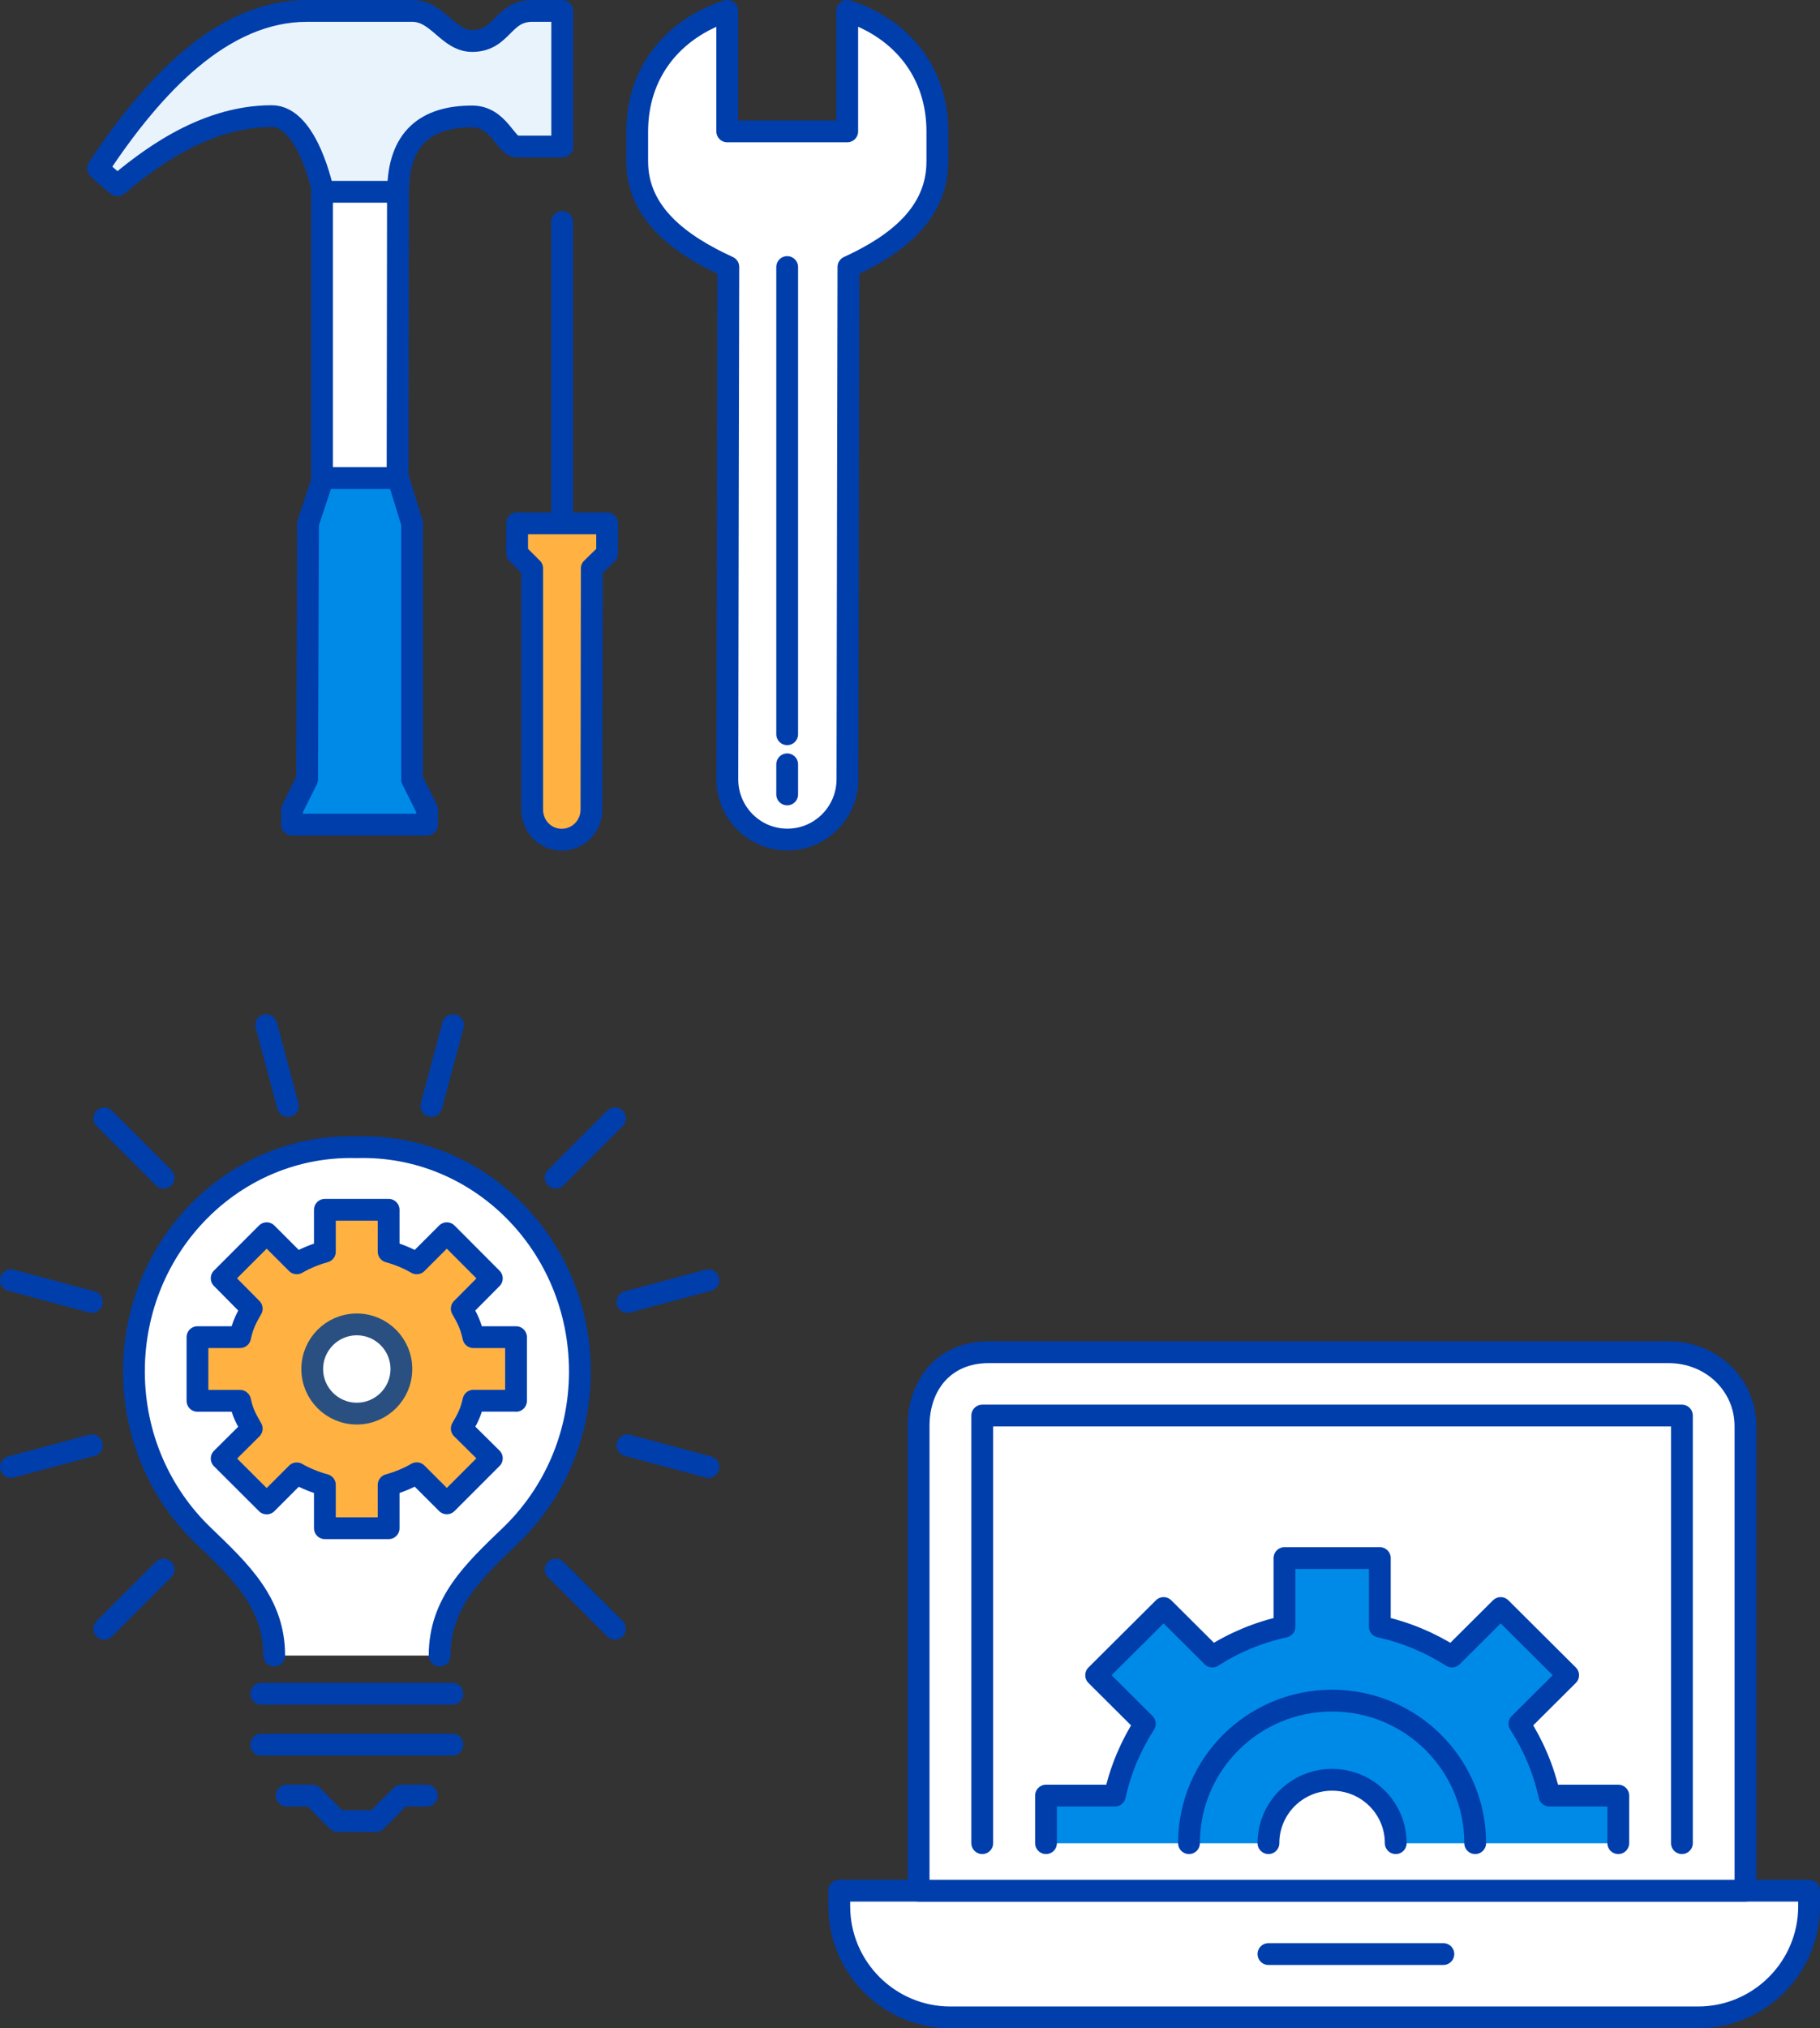
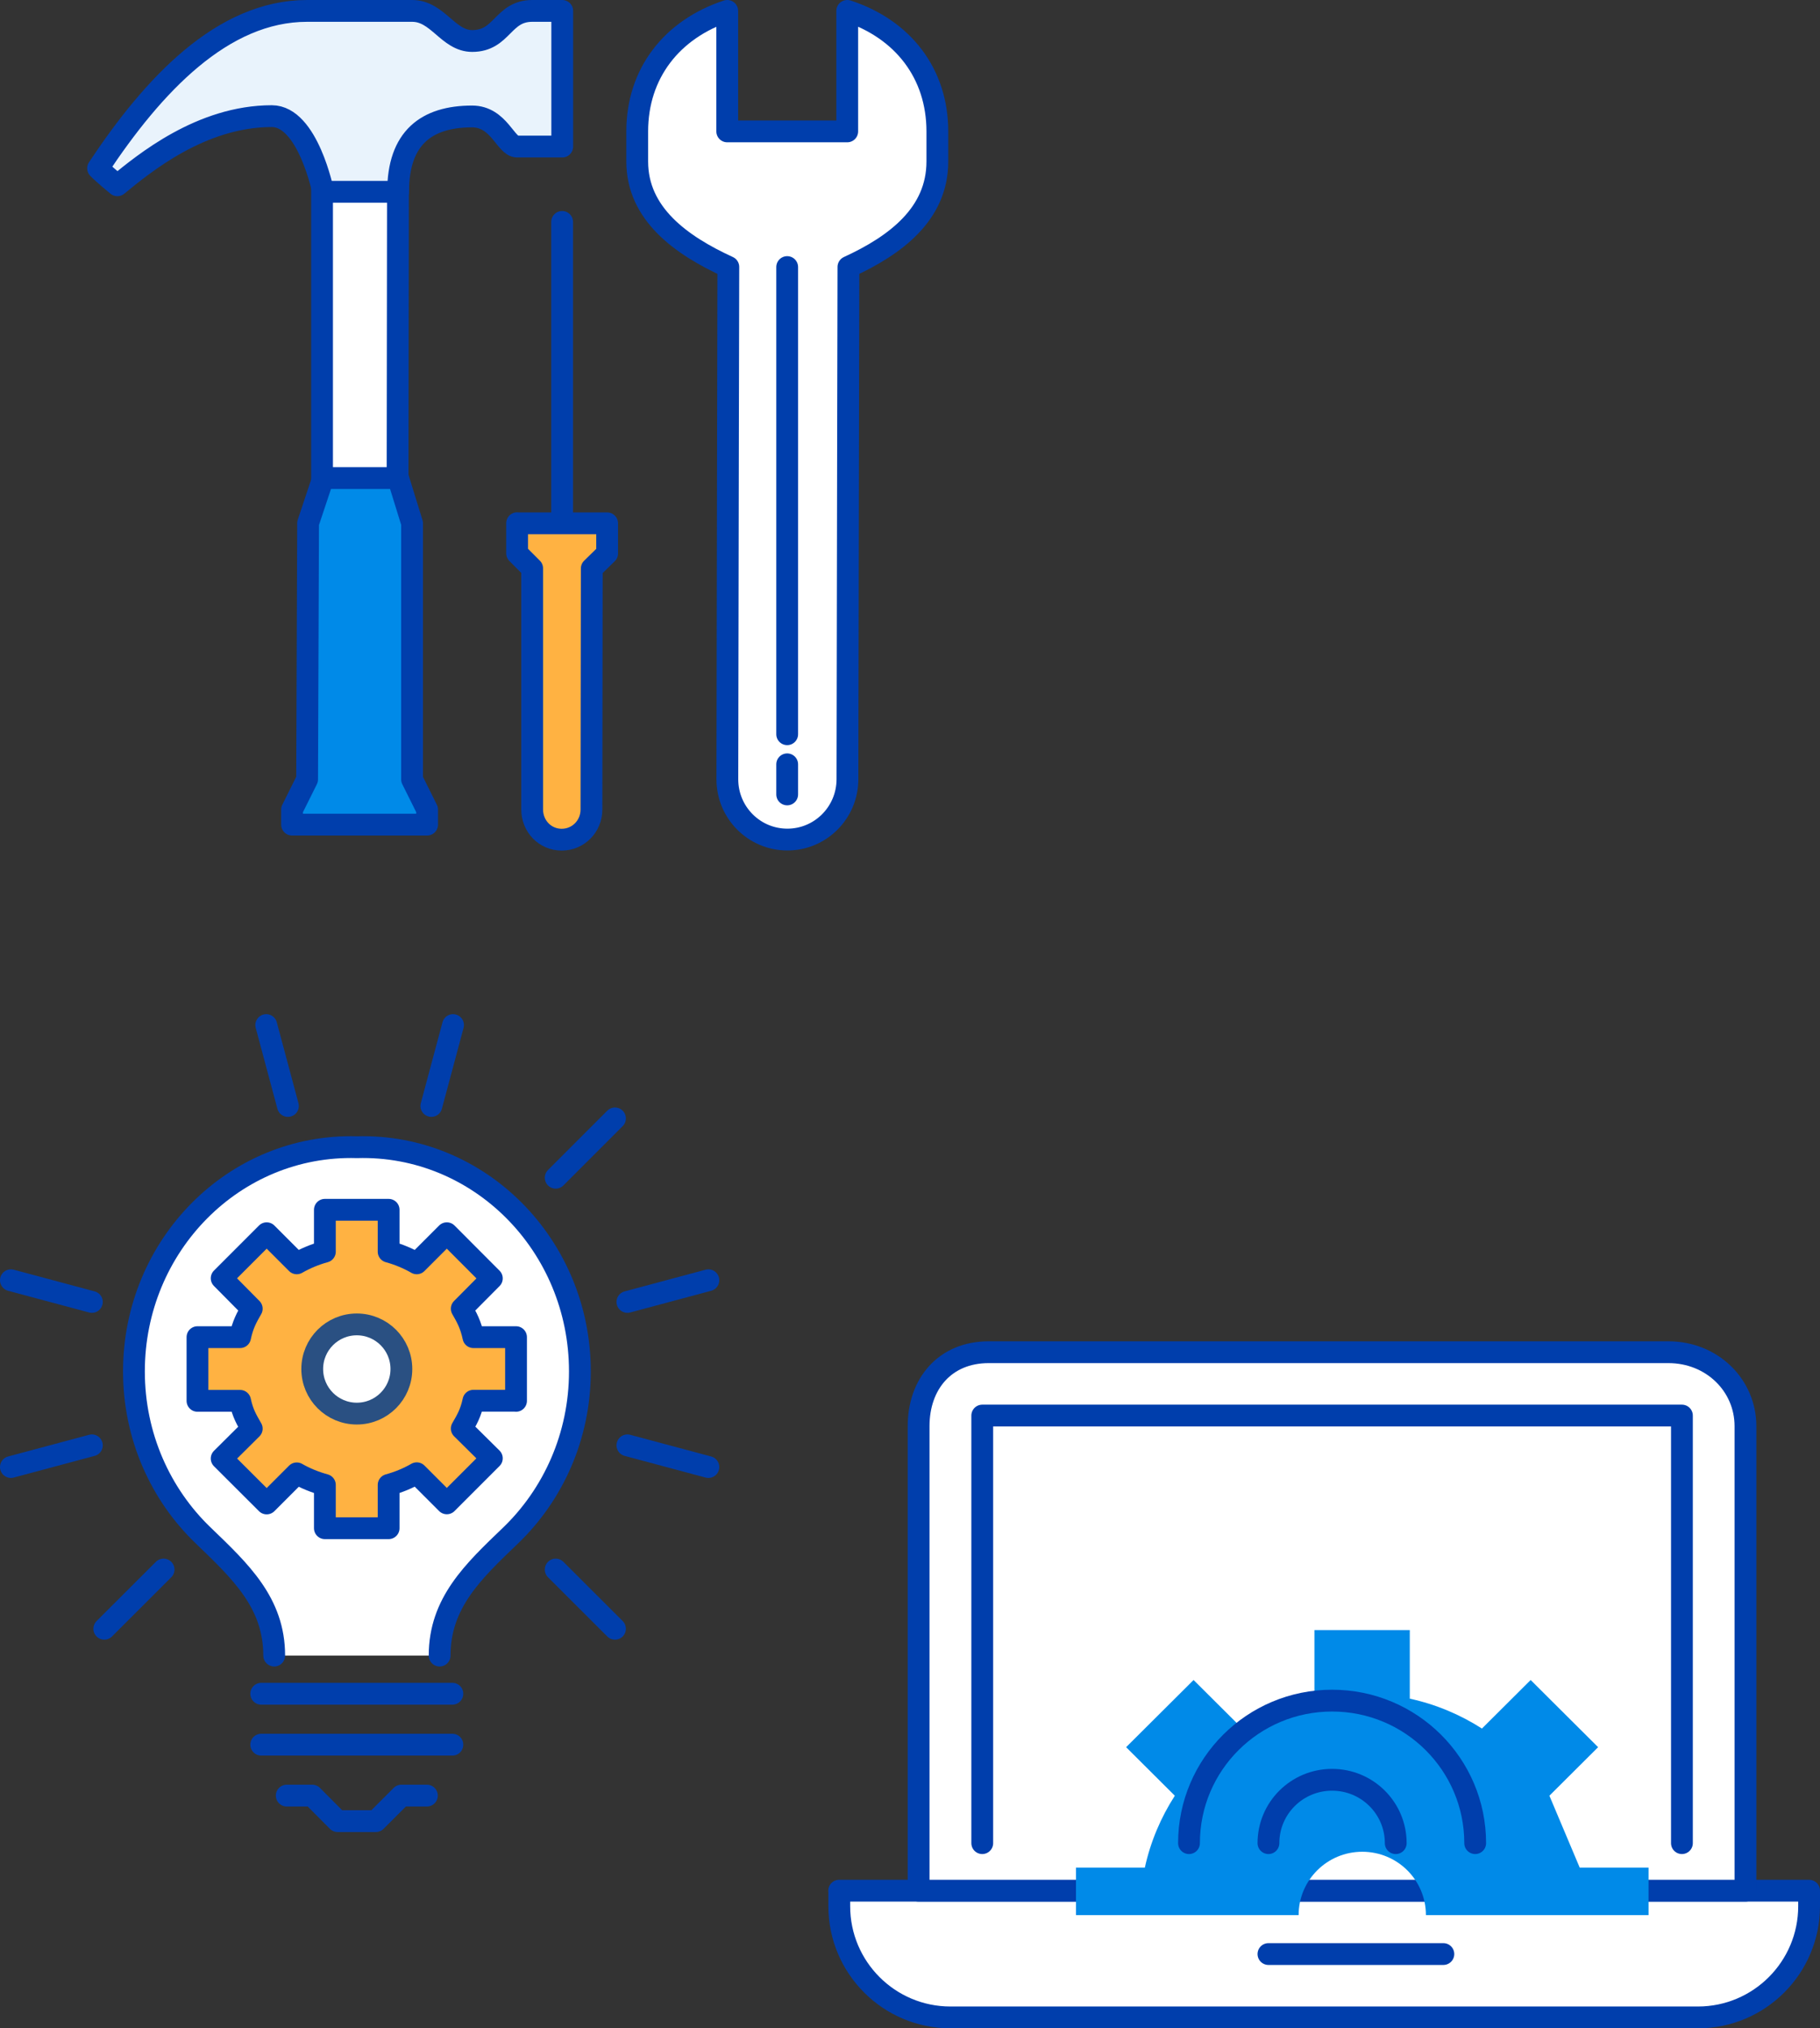
<svg xmlns="http://www.w3.org/2000/svg" id="_レイヤー_2" viewBox="0 0 167 186">
  <rect x="0" y="0" width="167" height="186" fill="#333333" stroke="none" />
  <defs>
    <style>.cls-1{fill:#e9f3fc;}.cls-1,.cls-2,.cls-3,.cls-4,.cls-5,.cls-6{stroke-linecap:round;stroke-linejoin:round;stroke-width:2px;}.cls-1,.cls-2,.cls-3,.cls-5,.cls-6{stroke:#003eac;}.cls-2,.cls-4,.cls-7{fill:#fff;}.cls-3{fill:#ffb242;}.cls-4{stroke:#2a5082;}.cls-5,.cls-8{fill:#008ae8;}.cls-6{fill:none;}.cls-7,.cls-8{stroke-width:0px;}</style>
  </defs>
  <g id="_レイヤー_1-2">
    <path class="cls-2" d="m77,173.38h89v1.42c0,5.63-4.57,10.2-10.2,10.2h-68.59c-5.63,0-10.2-4.57-10.2-10.2v-1.42h0Z" />
    <line class="cls-6" x1="116.39" y1="179.19" x2="132.44" y2="179.19" />
    <path class="cls-2" d="m153.09,124c4.01,0,7.07,3.04,7.07,6.78v42.6h-75.87v-42.6c0-3.88,2.42-6.78,6.43-6.78h62.37Z" />
-     <path class="cls-8" d="m142.17,164.67c-.52-2.38-1.47-4.6-2.75-6.59l4.47-4.45-6.19-6.16-4.47,4.45c-2-1.28-4.23-2.22-6.62-2.74v-6.29h-8.75v6.29c-2.39.52-4.63,1.46-6.62,2.74l-4.47-4.45-6.19,6.16,4.47,4.45c-1.28,1.99-2.23,4.21-2.75,6.59h-6.32v4.36h20.43c0-3.21,2.61-5.81,5.84-5.81s5.84,2.6,5.84,5.81h20.43v-4.36h-6.32Z" />
+     <path class="cls-8" d="m142.17,164.67l4.47-4.45-6.19-6.16-4.47,4.45c-2-1.28-4.23-2.22-6.62-2.74v-6.29h-8.75v6.29c-2.39.52-4.63,1.46-6.62,2.74l-4.47-4.45-6.19,6.16,4.47,4.45c-1.28,1.99-2.23,4.21-2.75,6.59h-6.32v4.36h20.43c0-3.21,2.61-5.81,5.84-5.81s5.84,2.6,5.84,5.81h20.43v-4.36h-6.32Z" />
    <polyline class="cls-6" points="90.13 169.02 90.13 129.81 154.33 129.81 154.33 169.02" />
-     <path class="cls-6" d="m148.49,169.02v-4.36h-6.32c-.52-2.38-1.47-4.6-2.75-6.59l4.47-4.45-6.19-6.16-4.47,4.45c-2-1.28-4.23-2.22-6.62-2.74v-6.29h-8.75v6.29c-2.39.52-4.63,1.46-6.62,2.74l-4.47-4.45-6.19,6.16,4.47,4.45c-1.28,1.99-2.23,4.21-2.75,6.59h-6.32v4.36" />
    <path class="cls-6" d="m109.1,169.02c0-7.22,5.88-13.07,13.13-13.07s13.13,5.85,13.13,13.07" />
    <path class="cls-6" d="m116.39,169.02c0-3.21,2.61-5.81,5.84-5.81s5.84,2.6,5.84,5.81" />
    <polygon class="cls-2" points="29.55 6.53 29.55 75.62 36.44 75.62 36.53 6.53 29.55 6.53" />
    <polygon class="cls-5" points="28.27 47.98 28.18 71.47 26.8 74.24 26.8 75.62 39.19 75.62 39.19 74.24 37.81 71.47 37.81 47.98 36.53 43.84 29.65 43.84 28.27 47.98" />
    <path class="cls-1" d="m47.45,13.44c-1.05,0-1.66-2.76-4.13-2.76-4.19,0-6.79,1.96-6.79,6.91h-6.88s-1.39-6.94-4.71-6.94c-6.49,0-11.75,4.36-14.17,6.34,0,0-1.27-1.04-1.77-1.56C14.06,7.8,20.41,1,28.18,1h9.64c2.36,0,3.29,2.76,5.51,2.76,2.78,0,2.78-2.76,5.51-2.76h2.75v12.44h-4.13Z" />
    <path class="cls-2" d="m77.74,1v11.05h-11.01V1c-5.1,1.68-8.26,5.75-8.26,11.05v2.76c0,4.8,4.02,7.68,8.36,9.67,0,0-.07,32.05-.09,46.98,0,3.06,2.46,5.53,5.51,5.53h0c3.04,0,5.5-2.47,5.51-5.52.02-14.92.09-46.99.09-46.99,4.34-1.99,8.16-4.87,8.16-9.67v-2.76c0-5.31-3.16-9.38-8.26-11.05Z" />
    <line class="cls-6" x1="72.23" y1="24.49" x2="72.23" y2="67.33" />
    <line class="cls-6" x1="51.58" y1="47.98" x2="51.58" y2="20.35" />
    <path class="cls-3" d="m47.45,47.98v2.76l1.38,1.38v22.11c0,1.53,1.18,2.77,2.71,2.77s2.73-1.24,2.73-2.76l.03-22.11,1.41-1.38v-2.76h-8.26Z" />
    <line class="cls-6" x1="72.23" y1="70.09" x2="72.23" y2="72.85" />
    <path class="cls-7" d="m32.74,105.2c-11.25-.32-20.46,9-20.46,20.56,0,5.94,2.44,11.29,6.35,15.04,3.43,3.3,6.52,6.18,6.52,11.02h15.2c0-4.84,3.09-7.73,6.52-11.02,3.9-3.75,6.35-9.1,6.35-15.04,0-11.55-9.22-20.88-20.46-20.56Z" />
    <path class="cls-6" d="m40.34,151.82c0-4.84,3.09-7.73,6.52-11.02,3.9-3.75,6.35-9.1,6.35-15.04,0-11.55-9.22-20.88-20.46-20.56-11.25-.32-20.46,9-20.46,20.56,0,5.94,2.44,11.29,6.35,15.04,3.43,3.3,6.52,6.18,6.52,11.02" />
    <path class="cls-3" d="m47.35,128.46v-5.84h-3.91c-.25-1.17-.61-1.81-1.07-2.61l2.76-2.78-4.13-4.14-2.76,2.76c-.8-.46-1.67-.82-2.58-1.07v-3.84h-5.85v3.84c-.91.25-1.78.61-2.58,1.07l-2.76-2.76-4.13,4.13,2.76,2.79c-.46.8-.82,1.44-1.07,2.61h-3.91v5.84h3.91c.25,1.17.61,1.74,1.07,2.55l-2.76,2.74,4.13,4.12,2.76-2.76c.8.46,1.67.81,2.58,1.06v3.97h5.85v-3.97c.91-.25,1.78-.61,2.58-1.07l2.76,2.76,4.13-4.13-2.76-2.73c.46-.8.82-1.38,1.07-2.55h3.91Z" />
    <ellipse class="cls-4" cx="32.74" cy="125.54" rx="4.09" ry="4.09" />
    <polyline class="cls-6" points="39.17 164.66 36.83 164.66 34.49 167 30.98 167 28.65 164.66 26.31 164.66" />
    <line class="cls-6" x1="23.97" y1="155.32" x2="41.51" y2="155.32" />
    <line class="cls-6" x1="23.97" y1="159.99" x2="41.51" y2="159.99" />
    <line class="cls-6" x1="1" y1="134.53" x2="8.43" y2="132.54" />
    <line class="cls-6" x1="9.57" y1="149.36" x2="15.01" y2="143.93" />
    <line class="cls-6" x1="24.43" y1="94" x2="26.42" y2="101.42" />
-     <line class="cls-6" x1="9.57" y1="102.56" x2="15.01" y2="108" />
    <line class="cls-6" x1="1" y1="117.4" x2="8.43" y2="119.39" />
    <line class="cls-6" x1="65" y1="117.4" x2="57.57" y2="119.39" />
    <line class="cls-6" x1="65" y1="134.53" x2="57.57" y2="132.54" />
    <line class="cls-6" x1="56.43" y1="149.36" x2="50.99" y2="143.93" />
    <line class="cls-6" x1="41.57" y1="94" x2="39.58" y2="101.42" />
    <line class="cls-6" x1="56.43" y1="102.56" x2="50.99" y2="108" />
  </g>
</svg>